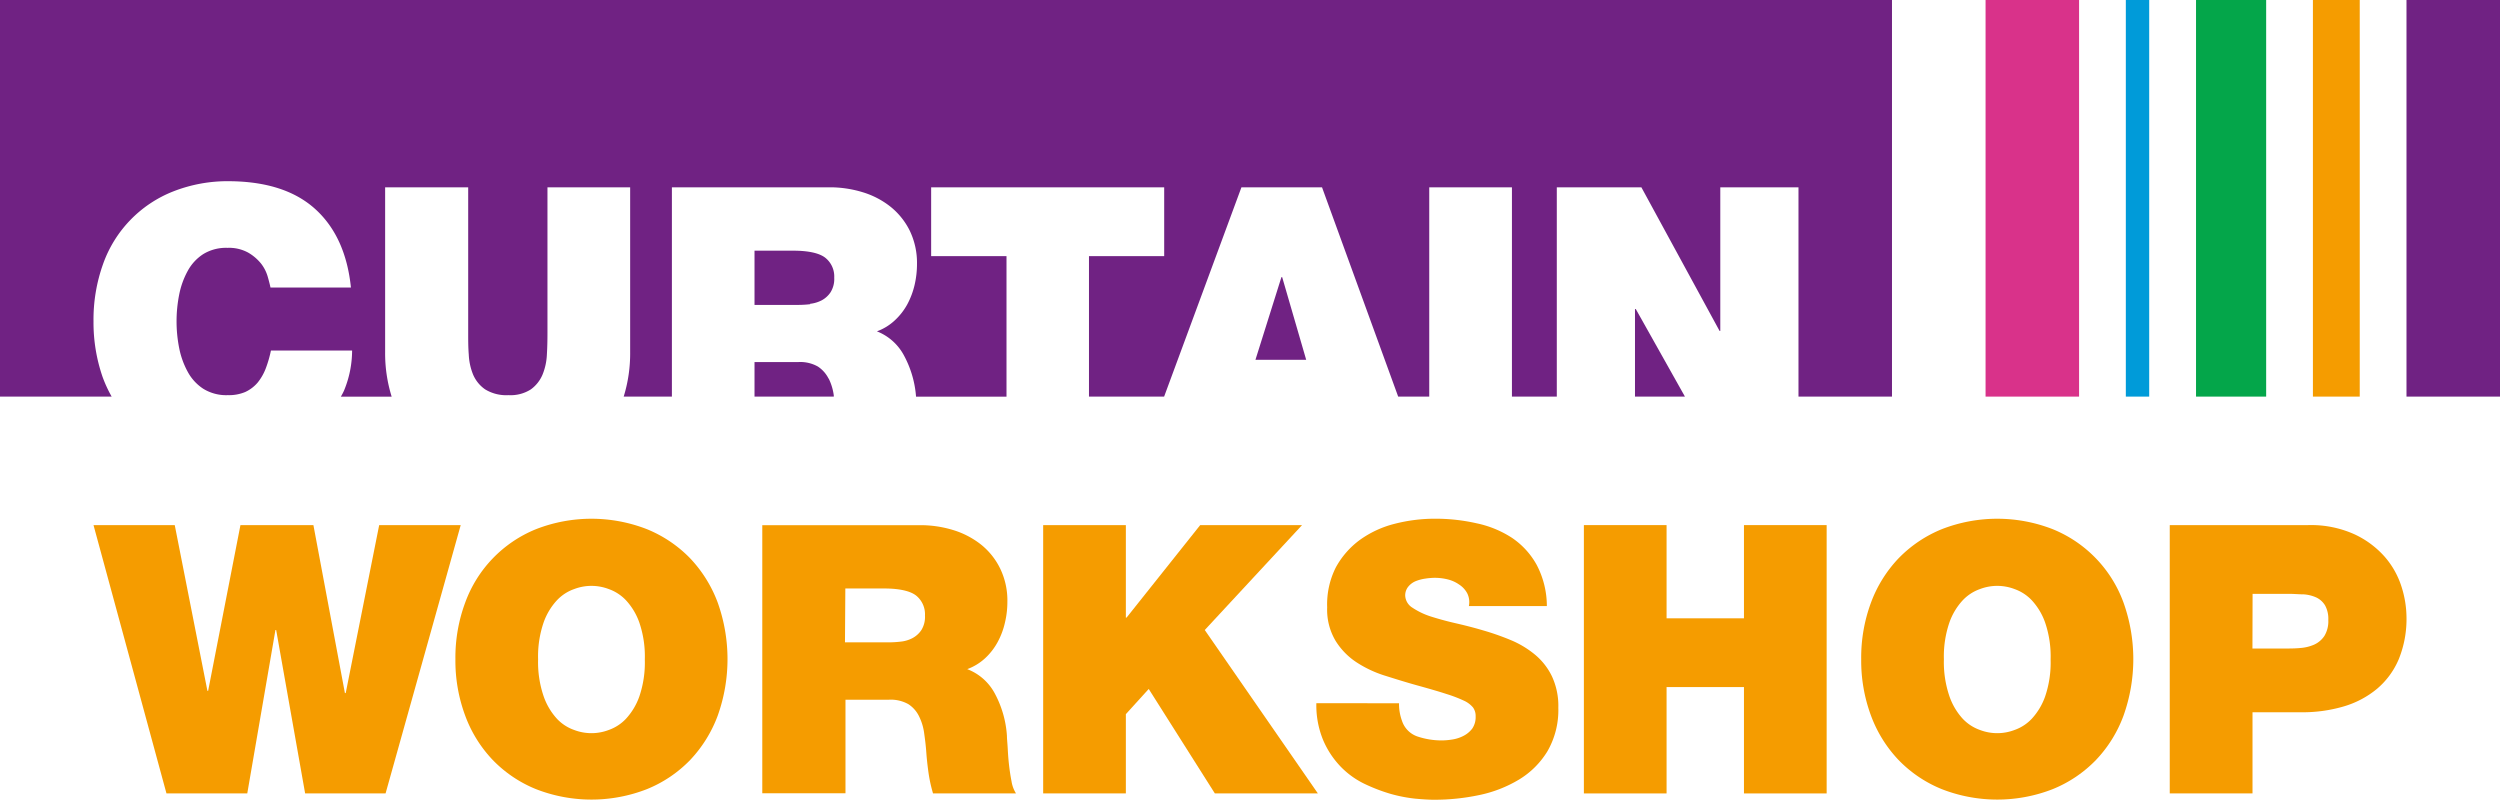
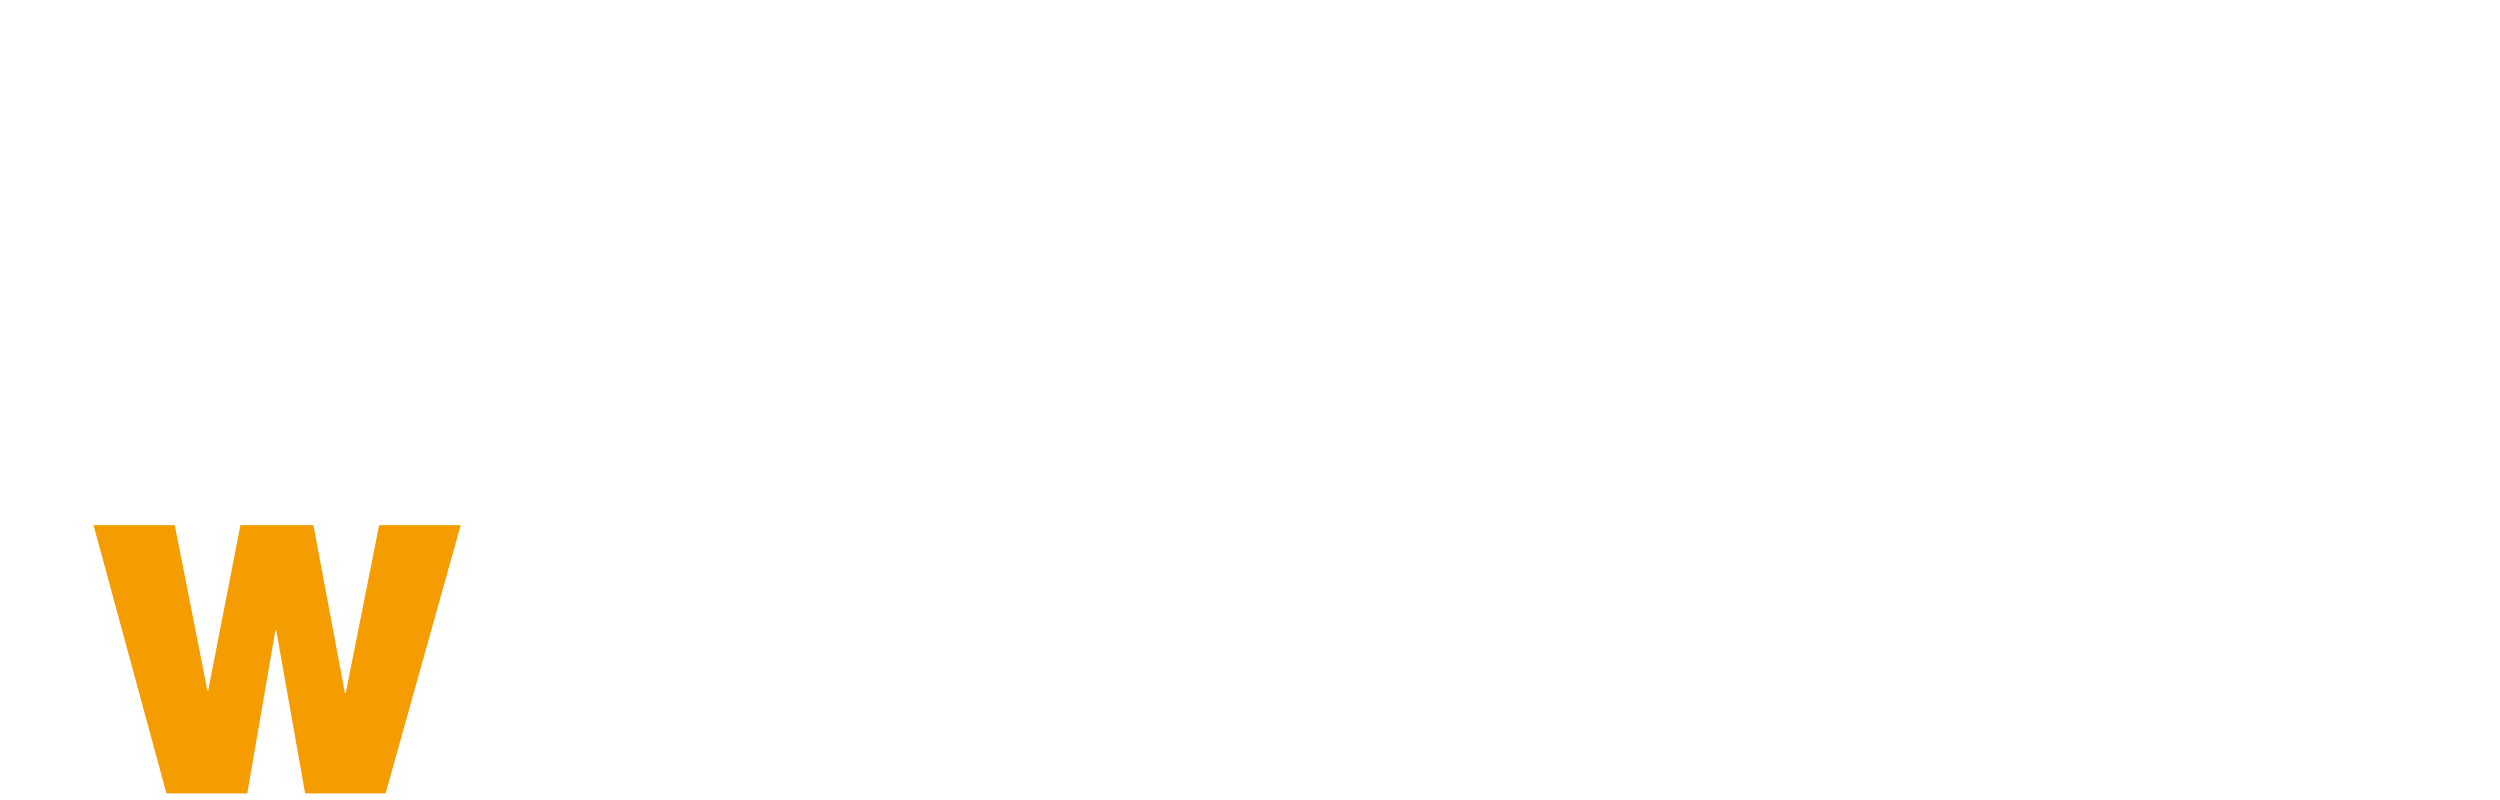
<svg xmlns="http://www.w3.org/2000/svg" viewBox="0 0 344.36 110.17">
  <defs>
    <style>.cls-1{fill:none;}.cls-2{fill:#f59c00;}.cls-3{clip-path:url(#clip-path);}.cls-4{fill:#702283;}.cls-5{fill:#04a64a;}.cls-6{fill:#d9328a;}.cls-7{fill:#009bd9;}</style>
    <clipPath id="clip-path" transform="translate(0)">
-       <rect class="cls-1" width="344.36" height="110.17" />
-     </clipPath>
+       </clipPath>
  </defs>
  <g id="Layer_2" data-name="Layer 2">
    <g id="Layer_1-2" data-name="Layer 1">
      <polygon class="cls-2" points="52.23 72.33 47.62 95.47 47.51 95.47 43.17 72.33 33.12 72.33 28.67 95.16 28.57 95.16 24.07 72.33 12.88 72.33 22.93 109.29 34.06 109.29 37.94 86.78 38.04 86.78 42.03 109.29 53.11 109.29 63.46 72.33 52.23 72.33" />
      <g class="cls-3">
        <path class="cls-2" d="M62.73,90.81A21.75,21.75,0,0,1,64.08,83,17.29,17.29,0,0,1,73.81,72.9a21,21,0,0,1,15.32,0,17.49,17.49,0,0,1,5.93,4,18,18,0,0,1,3.8,6.1,23.15,23.15,0,0,1,0,15.58,18,18,0,0,1-3.8,6.11,17.32,17.32,0,0,1-5.93,4,21,21,0,0,1-15.32,0,17.32,17.32,0,0,1-5.93-4,17.69,17.69,0,0,1-3.8-6.11,21.71,21.71,0,0,1-1.35-7.79m11.39,0a14.52,14.52,0,0,0,.75,5.08A8.89,8.89,0,0,0,76.71,99a5.94,5.94,0,0,0,2.38,1.55,6.66,6.66,0,0,0,4.76,0A6,6,0,0,0,86.23,99a8.89,8.89,0,0,0,1.84-3.08,14.52,14.52,0,0,0,.75-5.08,14.43,14.43,0,0,0-.75-5.07,8.8,8.8,0,0,0-1.84-3.08,6,6,0,0,0-2.38-1.55,6.66,6.66,0,0,0-4.76,0,5.94,5.94,0,0,0-2.38,1.55,8.8,8.8,0,0,0-1.84,3.08,14.43,14.43,0,0,0-.75,5.07" transform="translate(0)" />
        <path class="cls-2" d="M105,72.34h21.69a15.37,15.37,0,0,1,4.6.67,11.68,11.68,0,0,1,3.84,2,9.65,9.65,0,0,1,2.63,3.29,10.09,10.09,0,0,1,1,4.6,12.19,12.19,0,0,1-.34,2.88,10.38,10.38,0,0,1-1,2.66,8.63,8.63,0,0,1-1.73,2.23,7.37,7.37,0,0,1-2.46,1.5A7.23,7.23,0,0,1,137,95.47a14.25,14.25,0,0,1,1.7,5.9c0,.45.07,1,.11,1.76s.09,1.48.18,2.26.2,1.51.34,2.22a4.38,4.38,0,0,0,.62,1.68H128.52a19.73,19.73,0,0,1-.62-2.82c-.14-1-.24-1.9-.31-2.87s-.17-1.73-.29-2.59a7.37,7.37,0,0,0-.7-2.33A4.14,4.14,0,0,0,125.13,97a4.93,4.93,0,0,0-2.67-.62h-6v12.89H105Zm11.39,16.14h6a14.49,14.49,0,0,0,1.68-.1,4.44,4.44,0,0,0,1.63-.49,3.4,3.4,0,0,0,1.22-1.11,3.46,3.46,0,0,0,.49-2,3.31,3.31,0,0,0-1.19-2.72c-.79-.64-2.28-1-4.45-1h-5.33Z" transform="translate(0)" />
        <polygon class="cls-2" points="143.69 72.33 155.08 72.33 155.08 85.07 155.18 85.07 165.32 72.33 179.35 72.33 165.95 86.78 181.53 109.29 167.34 109.29 158.23 94.9 155.08 98.37 155.08 109.29 143.69 109.29 143.69 72.33" />
-         <path class="cls-2" d="M192.71,96.87a6.66,6.66,0,0,0,.41,2.43,3.39,3.39,0,0,0,2.23,2.18,10.5,10.5,0,0,0,3.21.51,9.51,9.51,0,0,0,1.5-.13,5,5,0,0,0,1.55-.51,3.52,3.52,0,0,0,1.19-1,2.81,2.81,0,0,0,.46-1.68,2,2,0,0,0-.36-1.22,3.53,3.53,0,0,0-1.24-.93,18.56,18.56,0,0,0-2.43-.93c-1-.33-2.35-.72-3.94-1.16s-2.92-.86-4.42-1.33a15.76,15.76,0,0,1-4-1.86,9.56,9.56,0,0,1-2.92-3,8.38,8.38,0,0,1-1.14-4.58A11.3,11.3,0,0,1,184,78.16a11.58,11.58,0,0,1,3.34-3.81,14.11,14.11,0,0,1,4.77-2.2,22.17,22.17,0,0,1,5.53-.7,25.59,25.59,0,0,1,5.75.63,14.27,14.27,0,0,1,4.87,2,10.74,10.74,0,0,1,3.41,3.73,12.23,12.23,0,0,1,1.4,5.67H202.33a2.73,2.73,0,0,0-.23-1.76,3.27,3.27,0,0,0-1.11-1.2,4.68,4.68,0,0,0-1.61-.72,7.5,7.5,0,0,0-1.76-.21,9.1,9.1,0,0,0-1.29.11,5.69,5.69,0,0,0-1.35.36,2.59,2.59,0,0,0-1,.75,1.89,1.89,0,0,0-.42,1.27,2.07,2.07,0,0,0,1,1.63A10.1,10.1,0,0,0,197,84.89c1,.32,2.13.64,3.39.93s2.55.61,3.86,1a35.38,35.38,0,0,1,3.83,1.34,13.16,13.16,0,0,1,3.34,2,8.92,8.92,0,0,1,2.35,3,9.65,9.65,0,0,1,.88,4.32,11.33,11.33,0,0,1-1.5,6,11.58,11.58,0,0,1-3.93,3.91,17.5,17.5,0,0,1-5.49,2.13,29.76,29.76,0,0,1-6.16.64q-1,0-2.64-.15a20.37,20.37,0,0,1-3.42-.67,23.84,23.84,0,0,1-3.62-1.4,11.58,11.58,0,0,1-3.26-2.38,12.1,12.1,0,0,1-2.38-3.63,12.54,12.54,0,0,1-.93-5.07Z" transform="translate(0)" />
        <polygon class="cls-2" points="218.17 72.33 229.56 72.33 229.56 85.17 240.22 85.17 240.22 72.33 251.61 72.33 251.61 109.29 240.22 109.29 240.22 94.64 229.56 94.64 229.56 109.29 218.17 109.29 218.17 72.33" />
        <path class="cls-2" d="M256.37,90.81A21.75,21.75,0,0,1,257.72,83a17.8,17.8,0,0,1,3.8-6.1,17.49,17.49,0,0,1,5.93-4,21,21,0,0,1,15.32,0A17.29,17.29,0,0,1,292.5,83a23.15,23.15,0,0,1,0,15.58,17.69,17.69,0,0,1-3.8,6.11,17.32,17.32,0,0,1-5.93,4,21,21,0,0,1-15.32,0,17.32,17.32,0,0,1-5.93-4,17.84,17.84,0,0,1-3.8-6.11,21.71,21.71,0,0,1-1.35-7.79m11.39,0a14.52,14.52,0,0,0,.75,5.08A8.89,8.89,0,0,0,270.35,99a6,6,0,0,0,2.38,1.55,6.66,6.66,0,0,0,4.76,0A6,6,0,0,0,279.87,99a8.89,8.89,0,0,0,1.84-3.08,14.52,14.52,0,0,0,.75-5.08,14.43,14.43,0,0,0-.75-5.07,8.8,8.8,0,0,0-1.84-3.08,6,6,0,0,0-2.38-1.55,6.66,6.66,0,0,0-4.76,0,6,6,0,0,0-2.38,1.55,8.8,8.8,0,0,0-1.84,3.08,14.43,14.43,0,0,0-.75,5.07" transform="translate(0)" />
        <path class="cls-2" d="M298.87,72.33h19.05a14.56,14.56,0,0,1,6.36,1.25,12.65,12.65,0,0,1,4.19,3.1,11.6,11.6,0,0,1,2.31,4.09,14.24,14.24,0,0,1,.7,4.19,14.77,14.77,0,0,1-1.06,5.83,10.88,10.88,0,0,1-3,4.09,12.82,12.82,0,0,1-4.6,2.43,20,20,0,0,1-5.83.8h-6.72v11.18H298.87Zm11.39,17h4.4c.72,0,1.45,0,2.17-.07a5.82,5.82,0,0,0,1.94-.47,3.36,3.36,0,0,0,1.4-1.19,3.91,3.91,0,0,0,.54-2.2,3.83,3.83,0,0,0-.44-2,2.85,2.85,0,0,0-1.19-1.09,5.05,5.05,0,0,0-1.73-.44c-.66,0-1.33-.07-2-.07h-5.07Z" transform="translate(0)" />
-         <path class="cls-4" d="M14.13,51.92a22.93,22.93,0,0,1-1.25-7.64,22.73,22.73,0,0,1,1.32-7.92,16.76,16.76,0,0,1,9.68-10,20.48,20.48,0,0,1,7.74-1.4q7.66.06,11.83,3.86t4.89,10.79H37.26c-.07-.34-.19-.82-.36-1.42A5.4,5.4,0,0,0,36,36.36a6.39,6.39,0,0,0-1.79-1.55,5.47,5.47,0,0,0-2.87-.67A6,6,0,0,0,28,35a6.35,6.35,0,0,0-2.15,2.33,11.25,11.25,0,0,0-1.17,3.26,18.94,18.94,0,0,0,0,7.35,11.35,11.35,0,0,0,1.17,3.26A6.43,6.43,0,0,0,28,53.55a6,6,0,0,0,3.36.88A5.83,5.83,0,0,0,33.77,54a5,5,0,0,0,1.71-1.29,7.12,7.12,0,0,0,1.14-2,16,16,0,0,0,.7-2.43H48.5a14.5,14.5,0,0,1-1.12,5.54,9.16,9.16,0,0,1-.43.82h7a20.11,20.11,0,0,1-.9-6.15V25.8H64.49V45.94c0,.93,0,1.9.08,2.9a8.25,8.25,0,0,0,.59,2.74,4.72,4.72,0,0,0,1.66,2.05,5.56,5.56,0,0,0,3.21.8,5.18,5.18,0,0,0,3.1-.8,4.83,4.83,0,0,0,1.61-2.05,8.25,8.25,0,0,0,.59-2.74c.06-1,.08-2,.08-2.9V25.8H86.8V48.48a20.13,20.13,0,0,1-.89,6.15h6.64V25.8h21.68a15.44,15.44,0,0,1,4.61.68,11.53,11.53,0,0,1,3.83,2,9.8,9.8,0,0,1,2.64,3.29,10.22,10.22,0,0,1,1,4.6,12.72,12.72,0,0,1-.33,2.88,10.92,10.92,0,0,1-1,2.66,8.67,8.67,0,0,1-1.74,2.23,7.23,7.23,0,0,1-2.45,1.5,7.21,7.21,0,0,1,3.72,3.31,14.19,14.19,0,0,1,1.67,5.69h12.46V35.28H128.26V25.8h32.1v9.48H150V54.63h10.35L171,25.8H182.1l10.49,28.83h4.28V25.8h11.39V54.63h6.18V25.8h11.65l10.77,19.78h.1V25.8h10.77V54.63h12.88V0H0V54.63H15.38a18.12,18.12,0,0,1-1.25-2.71" transform="translate(0)" />
        <path class="cls-4" d="M111.57,41.85a4.56,4.56,0,0,0,1.63-.49,3.38,3.38,0,0,0,1.21-1.11,3.46,3.46,0,0,0,.5-2,3.29,3.29,0,0,0-1.2-2.72c-.79-.64-2.27-1-4.45-1h-5.33V42h6a14.75,14.75,0,0,0,1.68-.1" transform="translate(0)" />
-         <polygon class="cls-4" points="225.21 42.57 225.21 54.63 232.09 54.63 225.32 42.57 225.21 42.57" />
        <polygon class="cls-4" points="176.51 38.17 172.93 49.56 179.92 49.56 176.61 38.17 176.51 38.17" />
        <path class="cls-4" d="M114.13,52.15a4.29,4.29,0,0,0-1.47-1.66,4.93,4.93,0,0,0-2.67-.62h-6.06v4.76h10.92c0-.05,0-.1,0-.15a7.37,7.37,0,0,0-.7-2.33" transform="translate(0)" />
        <polygon class="cls-5" points="308.93 0 305.71 0 302.49 0 302.49 54.63 305.71 54.63 308.93 54.63 312.15 54.63 312.15 0 308.93 0" />
        <polygon class="cls-4" points="341.14 0 337.92 0 334.7 0 331.48 0 331.48 54.63 334.7 54.63 337.92 54.63 341.14 54.63 344.36 54.63 344.36 0 341.14 0" />
-         <polygon class="cls-6" points="283.16 0 279.94 0 276.72 0 273.5 0 273.5 54.63 276.72 54.63 279.94 54.63 283.16 54.63 286.38 54.63 286.38 0 283.16 0" />
        <rect class="cls-7" x="292.82" width="3.22" height="54.63" />
        <polygon class="cls-2" points="321.82 0 318.59 0 318.59 54.63 321.82 54.63 325.04 54.63 325.04 0 321.82 0" />
      </g>
    </g>
  </g>
</svg>